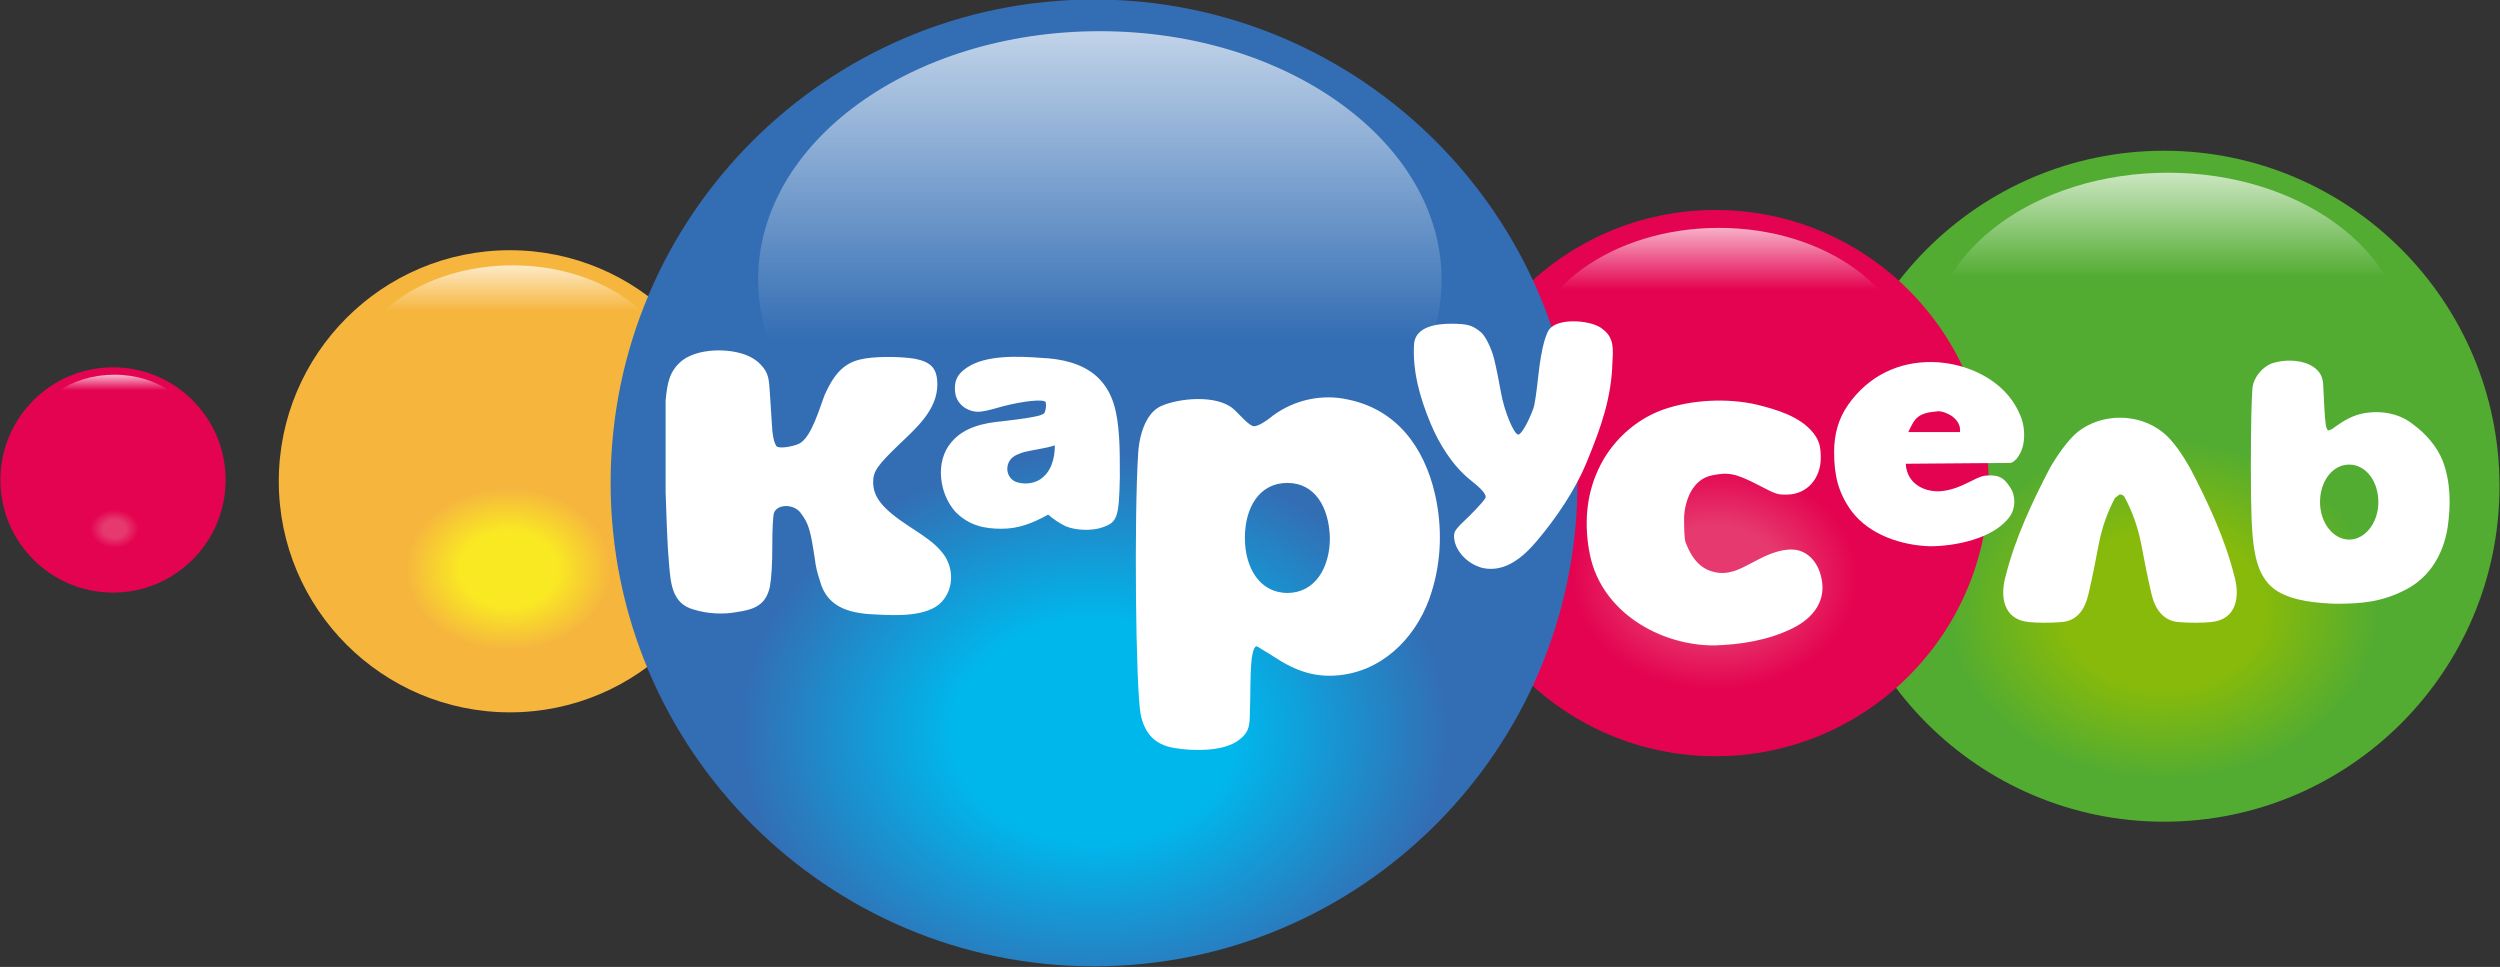
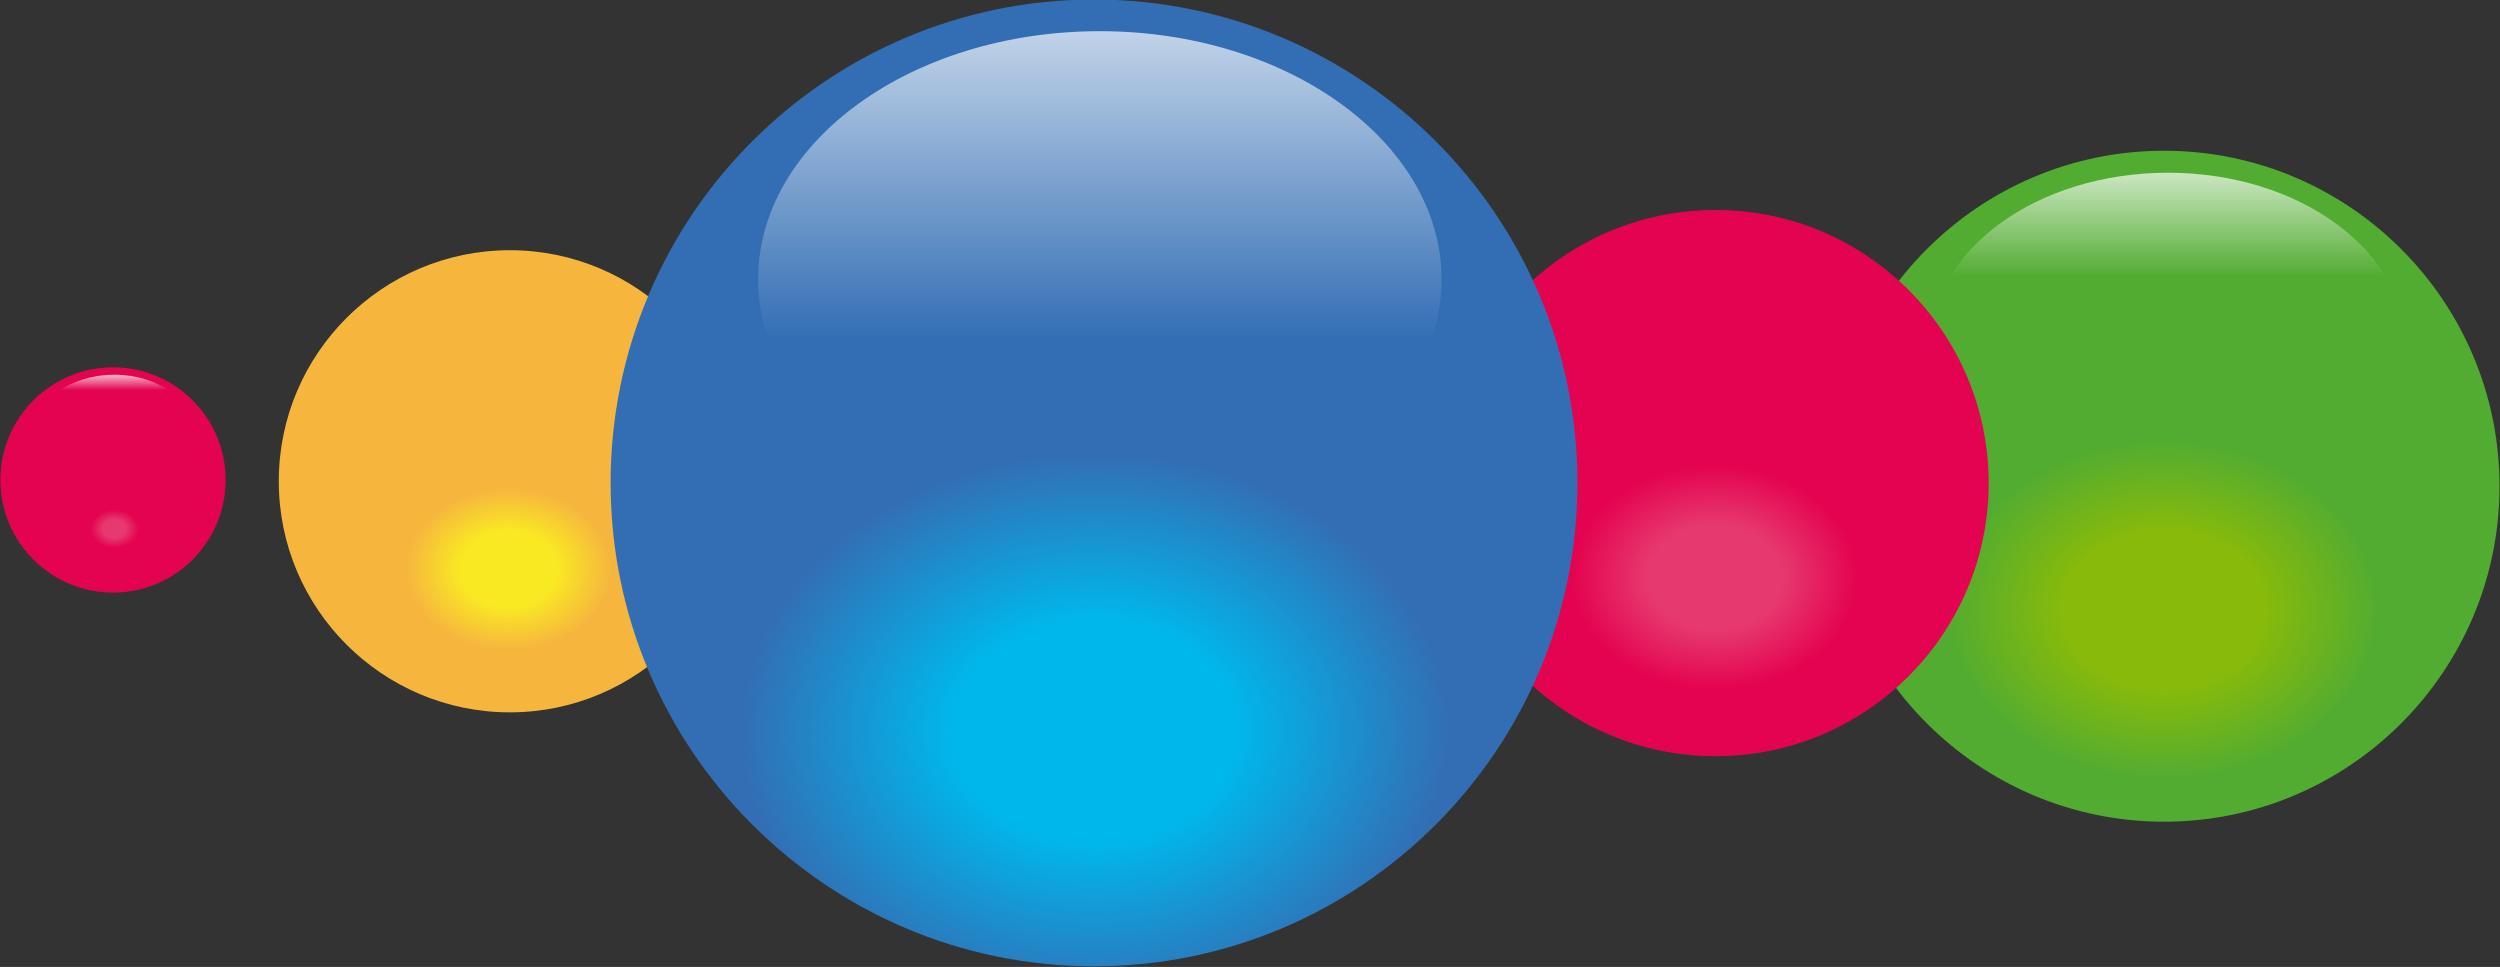
<svg xmlns="http://www.w3.org/2000/svg" xmlns:ns1="http://sodipodi.sourceforge.net/DTD/sodipodi-0.dtd" xmlns:ns2="http://www.inkscape.org/namespaces/inkscape" version="1.1" id="svg2" x="0px" y="0px" viewBox="0 0 871.079 336.911" xml:space="preserve" ns1:docname="Карусель_(2010).svg" width="871.079" height="336.911" ns2:version="0.92.3 (2405546, 2018-03-11)">
  <rect x="0" y="0" width="871.079" height="336.911" fill="#333333" stroke="none" />
  <defs id="defs85" />
  <ns1:namedview pagecolor="#ffffff" bordercolor="#666666" borderopacity="1" objecttolerance="10" gridtolerance="10" guidetolerance="10" ns2:pageopacity="0" ns2:pageshadow="2" ns2:window-width="1280" ns2:window-height="712" id="namedview83" showgrid="false" fit-margin-top="0" fit-margin-left="0" fit-margin-right="0" fit-margin-bottom="0" ns2:zoom="0.4126165" ns2:cx="149.94069" ns2:cy="278.87399" ns2:window-x="-4" ns2:window-y="-4" ns2:window-maximized="1" ns2:current-layer="svg2" />
  <style type="text/css" id="style2">
	.st0{fill:url(#path4656_1_);}
	.st1{opacity:0.7;fill:url(#path4658_1_);enable-background:new    ;}
	.st2{fill:url(#path4638_1_);}
	.st3{opacity:0.7;fill:url(#path4640_1_);enable-background:new    ;}
	.st4{fill:url(#path4548_1_);}
	.st5{opacity:0.7;fill:url(#path4550_1_);enable-background:new    ;}
	.st6{fill:url(#path4620_1_);}
	.st7{opacity:0.7;fill:url(#path4622_1_);enable-background:new    ;}
	.st8{fill:url(#path4473_1_);}
	.st9{opacity:0.7;fill:url(#path4504_1_);enable-background:new    ;}
	.st10{fill-rule:evenodd;clip-rule:evenodd;fill:#FFFFFF;}
</style>
  <g id="layer1" transform="matrix(2.904,0,0,2.904,-752.532,-1202.132)">
    <g id="g4654" transform="matrix(0.233,0,0,0.233,182.011,361.592)">
      <radialGradient id="path4656_1_" cx="10524.067" cy="2583.588" r="58" gradientTransform="matrix(0,0.17,0.216,0,-168.088,-1291.995)" gradientUnits="userSpaceOnUse">
        <stop offset="0" style="stop-color:#E6396F" id="stop5" />
        <stop offset="0.468" style="stop-color:#E6396F" id="stop7" />
        <stop offset="1" style="stop-color:#E40350" id="stop9" />
      </radialGradient>
      <path id="path4656" class="st0" d="m 447.2,471.9 c 0,32 -26,58 -58,58 -32,0 -58,-26 -58,-58 0,-32 26,-58 58,-58 32,0 58,26 58,58 z" style="fill:url(#path4656_1_)" ns2:connector-curvature="0" />
      <linearGradient id="path4658_1_" gradientUnits="userSpaceOnUse" x1="2375.269" y1="-1335.585" x2="2375.269" y2="-1355.817" gradientTransform="matrix(0.296,0,0,-0.39,-312.625,-103.017)">
        <stop offset="0" style="stop-color:#FFFFFF" id="stop13" />
        <stop offset="1" style="stop-color:#FFFFFF;stop-opacity:0" id="stop15" />
      </linearGradient>
      <path id="path4658" class="st1" d="m 430.9,447.5 c 0,16.5 -18.4,29.8 -41,29.8 -22.6,0 -41,-13.3 -41,-29.8 0,-16.5 18.4,-29.8 41,-29.8 22.6,0 41,13.4 41,29.8 z" style="opacity:0.7;fill:url(#path4658_1_);enable-background:new" ns2:connector-curvature="0" />
    </g>
    <g id="g4636" transform="matrix(0.694,0,0,0.694,187.954,144.797)">
      <radialGradient id="path4638_1_" cx="1471.382" cy="526.248" r="58" gradientTransform="matrix(0,0.506,0.643,0,138.28,-251.193)" gradientUnits="userSpaceOnUse">
        <stop offset="0" style="stop-color:#87BA0B" id="stop20" />
        <stop offset="0.468" style="stop-color:#87BA0B" id="stop22" />
        <stop offset="1" style="stop-color:#52AC31" id="stop24" />
      </radialGradient>
      <path id="path4638" class="st2" d="m 534.7,471.9 c 0,32 -26,58 -58,58 -32,0 -58,-26 -58,-58 0,-32 26,-58 58,-58 32,0 58,26 58,58 z" style="fill:url(#path4638_1_)" ns2:connector-curvature="0" />
      <linearGradient id="path4640_1_" gradientUnits="userSpaceOnUse" x1="312.091" y1="756.243" x2="312.091" y2="740.749" gradientTransform="matrix(0.882,0,0,-1.162,202.188,1296.537)">
        <stop offset="0" style="stop-color:#FFFFFF" id="stop28" />
        <stop offset="1" style="stop-color:#FFFFFF;stop-opacity:0" id="stop30" />
      </linearGradient>
      <path id="path4640" class="st3" d="m 518.4,447.5 c 0,16.5 -18.4,29.8 -41,29.8 -22.7,0 -41,-13.3 -41,-29.8 0,-16.5 18.4,-29.8 41,-29.8 22.6,0 41,13.4 41,29.8 z" style="opacity:0.7;fill:url(#path4640_1_);enable-background:new" ns2:connector-curvature="0" />
    </g>
    <g id="g4546" transform="matrix(0.478,0,0,0.478,133.89,246.135)">
      <radialGradient id="path4548_1_" cx="2923.073" cy="766.707" r="58" gradientTransform="matrix(0,0.349,0.443,0,50.064,-526.207)" gradientUnits="userSpaceOnUse">
        <stop offset="0" style="stop-color:#F9E923" id="stop35" />
        <stop offset="0.468" style="stop-color:#F9E923" id="stop37" />
        <stop offset="1" style="stop-color:#F6B63E" id="stop39" />
      </radialGradient>
      <path id="path4548" class="st4" d="m 448,471.9 c 0,32 -26,58 -58,58 -32,0 -58,-26 -58,-58 0,-32 26,-58 58,-58 32,0 58,26 58,58 z" style="fill:url(#path4548_1_)" ns2:connector-curvature="0" />
      <linearGradient id="path4550_1_" gradientUnits="userSpaceOnUse" x1="722.631" y1="591.032" x2="722.631" y2="576.812" gradientTransform="matrix(0.608,0,0,-0.801,-48.627,891.199)">
        <stop offset="0" style="stop-color:#FFFFFF" id="stop43" />
        <stop offset="1" style="stop-color:#FFFFFF;stop-opacity:0" id="stop45" />
      </linearGradient>
-       <path id="path4550" class="st5" d="m 431.7,447.5 c 0,16.5 -18.4,29.8 -41,29.8 -22.7,0 -41,-13.3 -41,-29.8 0,-16.5 18.4,-29.8 41,-29.8 22.6,0 41,13.4 41,29.8 z" style="opacity:0.7;fill:url(#path4550_1_);enable-background:new" ns2:connector-curvature="0" />
    </g>
    <g id="g4618" transform="matrix(0.565,0,0,0.565,244.568,205.298)">
      <radialGradient id="path4620_1_" cx="1999.243" cy="632.325" r="58" gradientTransform="matrix(0,0.411,0.523,0,59.25,-329.733)" gradientUnits="userSpaceOnUse">
        <stop offset="0" style="stop-color:#E6396F" id="stop50" />
        <stop offset="0.468" style="stop-color:#E6396F" id="stop52" />
        <stop offset="1" style="stop-color:#E40350" id="stop54" />
      </radialGradient>
      <path id="path4620" class="st6" d="m 448.1,471.9 c 0,32 -26,58 -58,58 -32,0 -58,-26 -58,-58 0,-32 26,-58 58,-58 32,0 58,26 58,58 z" style="fill:url(#path4620_1_)" ns2:connector-curvature="0" />
      <linearGradient id="path4622_1_" gradientUnits="userSpaceOnUse" x1="350.914" y1="695.608" x2="350.914" y2="681.388" gradientTransform="matrix(0.717,0,0,-0.946,139.027,1075.422)">
        <stop offset="0" style="stop-color:#FFFFFF" id="stop58" />
        <stop offset="1" style="stop-color:#FFFFFF;stop-opacity:0" id="stop60" />
      </linearGradient>
-       <path id="path4622" class="st7" d="m 431.8,447.5 c 0,16.5 -18.4,29.8 -41,29.8 -22.7,0 -41,-13.3 -41,-29.8 0,-16.5 18.4,-29.8 41,-29.8 22.7,0 41,13.4 41,29.8 z" style="opacity:0.7;fill:url(#path4622_1_);enable-background:new" ns2:connector-curvature="0" />
    </g>
    <g id="g4528">
      <radialGradient id="path4473_1_" cx="1138.977" cy="482.812" r="58" gradientTransform="matrix(0,0.574,0.73,0,38.014,-152.061)" gradientUnits="userSpaceOnUse">
        <stop offset="0" style="stop-color:#00B7EC" id="stop65" />
        <stop offset="0.4" style="stop-color:#00B7EC" id="stop67" />
        <stop offset="1" style="stop-color:#336EB4" id="stop69" />
      </radialGradient>
      <path id="path4473" class="st8" d="m 448.4,471.9 c 0,32 -26,58 -58,58 -32,0 -58,-26 -58,-58 0,-32 26,-58 58,-58 32,0 58,26 58,58 z" style="fill:url(#path4473_1_)" ns2:connector-curvature="0" />
      <linearGradient id="path4504_1_" gradientUnits="userSpaceOnUse" x1="353.514" y1="765.188" x2="353.514" y2="742.983" gradientTransform="matrix(1.271,0,0,-1.675,-58.093,1699.117)">
        <stop offset="0" style="stop-color:#FFFFFF" id="stop73" />
        <stop offset="1" style="stop-color:#FFFFFF;stop-opacity:0" id="stop75" />
      </linearGradient>
      <path id="path4504" class="st9" d="m 432.1,447.5 c 0,16.5 -18.4,29.8 -41,29.8 -22.6,0 -41,-13.3 -41,-29.8 0,-16.5 18.4,-29.8 41,-29.8 22.6,0 41,13.4 41,29.8 z" style="opacity:0.7;fill:url(#path4504_1_);enable-background:new" ns2:connector-curvature="0" />
    </g>
-     <path id="path4415" class="st10" d="m 513.6,473.3 c 0.1,0 0.4,0.1 0.5,0.4 0.9,1.7 1.5,3.4 1.9,5.3 0.4,2.1 0.8,4.2 1.3,6.3 0.4,1.7 1.4,3.2 3.3,3.3 1,0.1 2.9,0.1 3.8,0 3.2,-0.3 3.5,-3.2 2.8,-5.6 -1.1,-4.4 -3.2,-8.9 -5.3,-12.9 -0.8,-1.4 -2,-3.3 -3.3,-4.3 -2.9,-2.3 -7.3,-2.3 -10.2,0 -1.2,1 -2.5,2.9 -3.3,4.3 -2.1,4 -4.2,8.5 -5.3,12.9 -0.7,2.4 -0.4,5.3 2.8,5.6 0.9,0.1 2.8,0.1 3.8,0 2,-0.1 2.9,-1.6 3.3,-3.3 0.5,-2.1 0.9,-4.2 1.3,-6.3 0.4,-1.9 1,-3.6 1.9,-5.3 0.4,-0.3 0.6,-0.5 0.7,-0.4 z M 407.4,503 c 1.6,-1 1.7,-1.9 1.7,-3.6 0.1,-2.1 0,-4.2 0.2,-6.2 0,-0.2 0.2,-1.7 0.6,-1.7 0.1,0 1,0.6 2,1.2 2.7,1.8 5.2,2.7 8.5,2.2 5.2,-0.8 9,-5 10.5,-9.9 1.2,-3.8 1.3,-7.9 0.4,-11.8 -1.3,-5.6 -4.6,-10.1 -10.4,-11.3 -3.1,-0.7 -6.4,0 -9,1.9 -1.1,0.9 -1.9,1.3 -2.3,1.3 -0.6,0 -1.9,-1.6 -2.5,-2.1 -2,-1.7 -6.5,-1.3 -8.7,-0.3 -1.5,0.7 -2.5,2.8 -2.7,5.6 -0.5,7.9 -0.3,28.1 0.3,31.4 0.5,2.3 1.7,3.6 4,4 2.3,0.4 5.6,0.4 7.4,-0.7 z m 6.2,-31.1 c -3.4,0 -5.1,3 -5.1,6.6 0,3.6 1.8,6.6 5.1,6.6 3.3,0 5.1,-3 5.1,-6.6 -0.1,-3.7 -1.8,-6.6 -5.1,-6.6 z m 31.7,-18.7 c -0.4,0.3 -0.6,0.8 -0.9,1.8 -0.2,0.7 -0.5,2.2 -0.7,4.1 -0.2,1.8 -0.4,3.4 -0.6,3.9 -0.5,1.4 -1.4,3.1 -1.8,3.1 -0.5,0 -1.7,-2.8 -2.1,-5.2 -0.2,-1.1 -0.5,-2.7 -0.8,-3.9 -0.3,-1.2 -1,-2.7 -1.6,-3.2 -1,-0.8 -1.5,-1 -3.6,-1 -1.6,0 -4.2,0.3 -4.4,2.4 -0.2,3.3 0.7,6.5 2,9.6 1,2.4 2.6,5 4.7,6.7 1.4,1.1 1.9,1.7 1.9,2.1 0,0.2 -0.8,1.1 -1.9,2.2 -1.8,1.7 -1.9,1.9 -1.9,2.5 0,1.6 1.5,3.3 3.4,3.8 2.7,0.6 4.9,-1.3 6.5,-3.2 2.3,-2.7 4.7,-6.2 6.1,-9.7 1.6,-3.9 2.9,-7.5 3,-11.8 0.1,-1.5 0.2,-2.9 -1.1,-3.9 -1.2,-1.1 -4.9,-1.4 -6.2,-0.3 z M 339,473 c 0.1,3.1 0.2,6.3 0.4,8.5 0.2,2.3 0.3,4.9 3,5.6 1.6,0.5 3.5,0.6 5.1,0.3 2.1,-0.3 3.5,-0.8 4,-3 0.2,-1.1 0.3,-2.6 0.3,-5.1 0,-2.1 0.1,-3.5 0.2,-3.8 0.4,-1.1 2.4,-1.1 3.2,0 1,1.3 1.2,2.2 1.7,5.5 0.1,0.9 0.3,1.7 0.6,2.6 0.9,3.5 4,4 7,4.1 2,0.1 5.9,0.3 7.6,-1.5 1.5,-1.6 1.5,-4.1 0.2,-5.8 -0.7,-0.9 -1.3,-1.5 -4.1,-3.3 -3.2,-2.1 -4.3,-3.5 -4.3,-5.3 0,-1.3 0.5,-2 3.2,-4.6 2,-1.9 4.5,-4.1 4.5,-7.1 0,-1.9 -0.7,-2.7 -2.7,-3.1 -1.9,-0.3 -5.1,-0.3 -6.6,0.1 -2.1,0.5 -3.2,2 -4.2,4.2 -0.6,1.5 -1.6,5.2 -3.1,5.9 -0.9,0.4 -2.4,0.6 -2.7,0.3 -0.2,-0.3 -0.4,-0.8 -0.5,-1.9 -0.1,-1.5 -0.2,-3.1 -0.3,-4.6 -0.1,-1.4 -0.1,-2.3 -1.1,-3.3 -1.2,-1.3 -3.3,-1.7 -5,-1.7 -1.5,0 -3.2,0.3 -4.4,1.2 -1.6,1.3 -1.8,2.8 -2,4.8 0,3.5 0,7.2 0,11 z m 110.9,7.5 c -0.7,-3.4 -0.5,-7 1,-10.2 1.5,-3.3 4.4,-6 7.8,-7.2 3.4,-1.2 7.7,-1.4 11.2,-0.6 2.4,0.6 5.2,1.4 6.8,3.4 0.7,0.9 0.9,1.6 0.9,3 0,2.4 -1.6,4.4 -4.1,4.4 -1.1,0 -1.2,0 -3.3,-1.1 -2.9,-1.5 -3.7,-1.6 -5.7,-1.2 -2.3,0.5 -3.2,3 -3.3,5 0,1.2 0,2.6 0.2,3.1 0.8,2 1.9,3.4 4.1,3.6 1.6,0.1 2.8,-0.7 4.2,-1.4 1.3,-0.7 3,-1.5 4.6,-1.4 1.7,0.1 2.9,1.5 3.3,3.1 0.8,2.9 -0.8,5.1 -3.5,6.4 -2.9,1.4 -6.1,1.9 -9.3,2 -6.5,0 -13.5,-4 -14.9,-10.9 z m 44.4,-14.7 c 0.2,-1.6 -1.7,-2.5 -2.6,-2.5 -2.5,0.2 -2.8,0.8 -3.6,2.5 z m -13,9.5 c -1.6,-2.2 -2.1,-4.3 -2.1,-7.1 0,-2.1 0.5,-4 1.7,-5.7 2.4,-3.4 6,-5.2 10.2,-5.1 4.1,0.1 8.6,2.2 10.3,6.1 0.4,0.8 0.6,1.7 0.6,2.6 0,1.1 -0.2,2 -0.9,2.9 -0.2,0.2 -0.4,0.4 -0.7,0.5 l -12.6,0.1 c 0.1,2.3 2.1,3.4 4.1,3.3 1.4,-0.1 2.5,-0.6 3.7,-1.2 1.2,-0.6 1.5,-0.7 2.3,-0.7 1.1,0 1.7,0.3 2.4,1.4 0.7,1 0.7,2.5 0,3.5 -1.9,2.7 -6.6,3.6 -9.6,3.6 -3.3,-0.1 -7.2,-1.3 -9.4,-4.2 z m -95.6,-7.9 c -1.3,0.4 -2.5,0.5 -3.7,0.8 -0.6,0.2 -1.3,0.4 -1.7,1 -0.6,0.9 -0.3,2.2 0.8,2.6 0.9,0.3 2,0.2 2.8,-0.3 1.4,-0.9 1.8,-2.6 1.8,-4.1 z m -11.9,8 c -2,-2.2 -2.5,-6.1 -0.5,-8.4 1.5,-1.8 3.9,-2.3 6.1,-2.5 2.6,-0.3 3.8,-0.5 4.5,-0.7 0.6,-0.2 0.6,-0.3 0.7,-0.8 0.1,-0.3 0,-0.7 0,-0.8 -0.3,-0.4 -2.8,-0.1 -5.1,0.5 -1.4,0.4 -1.8,0.5 -2.4,0.6 -1.4,0.3 -2.9,-0.5 -3.3,-1.9 -0.3,-1.5 0.1,-2.5 1.3,-3.3 2.3,-1.6 6.3,-1.4 9,-1.2 2.3,0.1 4.8,0.6 6.6,2.2 2.1,1.9 2.5,4.5 2.7,7.2 0.1,1.4 0.1,3 0.1,4.9 -0.1,4.8 -0.3,5.4 -2,6 -1.3,0.5 -3.3,0.4 -4.5,-0.1 -0.8,-0.4 -1.4,-0.8 -2.1,-1.4 -1.8,1 -3.5,1.7 -5.6,1.7 -2.1,0 -3.9,-0.4 -5.5,-2 z M 541,469.7 c 2,0 3.5,2 3.5,4.5 0,2.5 -1.6,4.5 -3.5,4.5 -1.9,0 -3.5,-2 -3.5,-4.5 0,-2.5 1.5,-4.5 3.5,-4.5 z m -8.6,15.2 c -1.8,-1.1 -2.5,-3.1 -2.8,-5.1 -0.3,-1.8 -0.4,-4.6 -0.4,-10 0,-5.3 0.1,-8.2 0.2,-9.4 0.2,-1.2 1.1,-2.3 2.2,-2.8 2,-0.7 4.5,-0.4 5.6,0.8 0.6,0.6 0.7,1.4 0.7,2.2 0.1,1.4 0.1,2.9 0.3,4.4 0.1,0.4 0.2,0.6 0.3,0.6 0.1,0 0.3,-0.1 0.5,-0.2 1.2,-0.9 2.5,-1.7 4,-1.9 2,-0.3 4.1,0.1 5.7,1.4 1.5,1.1 2.8,2.6 3.5,4.3 1,2.6 1,5.4 0.6,8.1 -0.5,3.1 -2.1,5.9 -5,7.4 -2.9,1.5 -5.3,1.7 -8.5,1.7 -2.2,-0.1 -4.9,-0.3 -6.9,-1.5 z" ns2:connector-curvature="0" style="clip-rule:evenodd;fill:#ffffff;fill-rule:evenodd" />
  </g>
</svg>